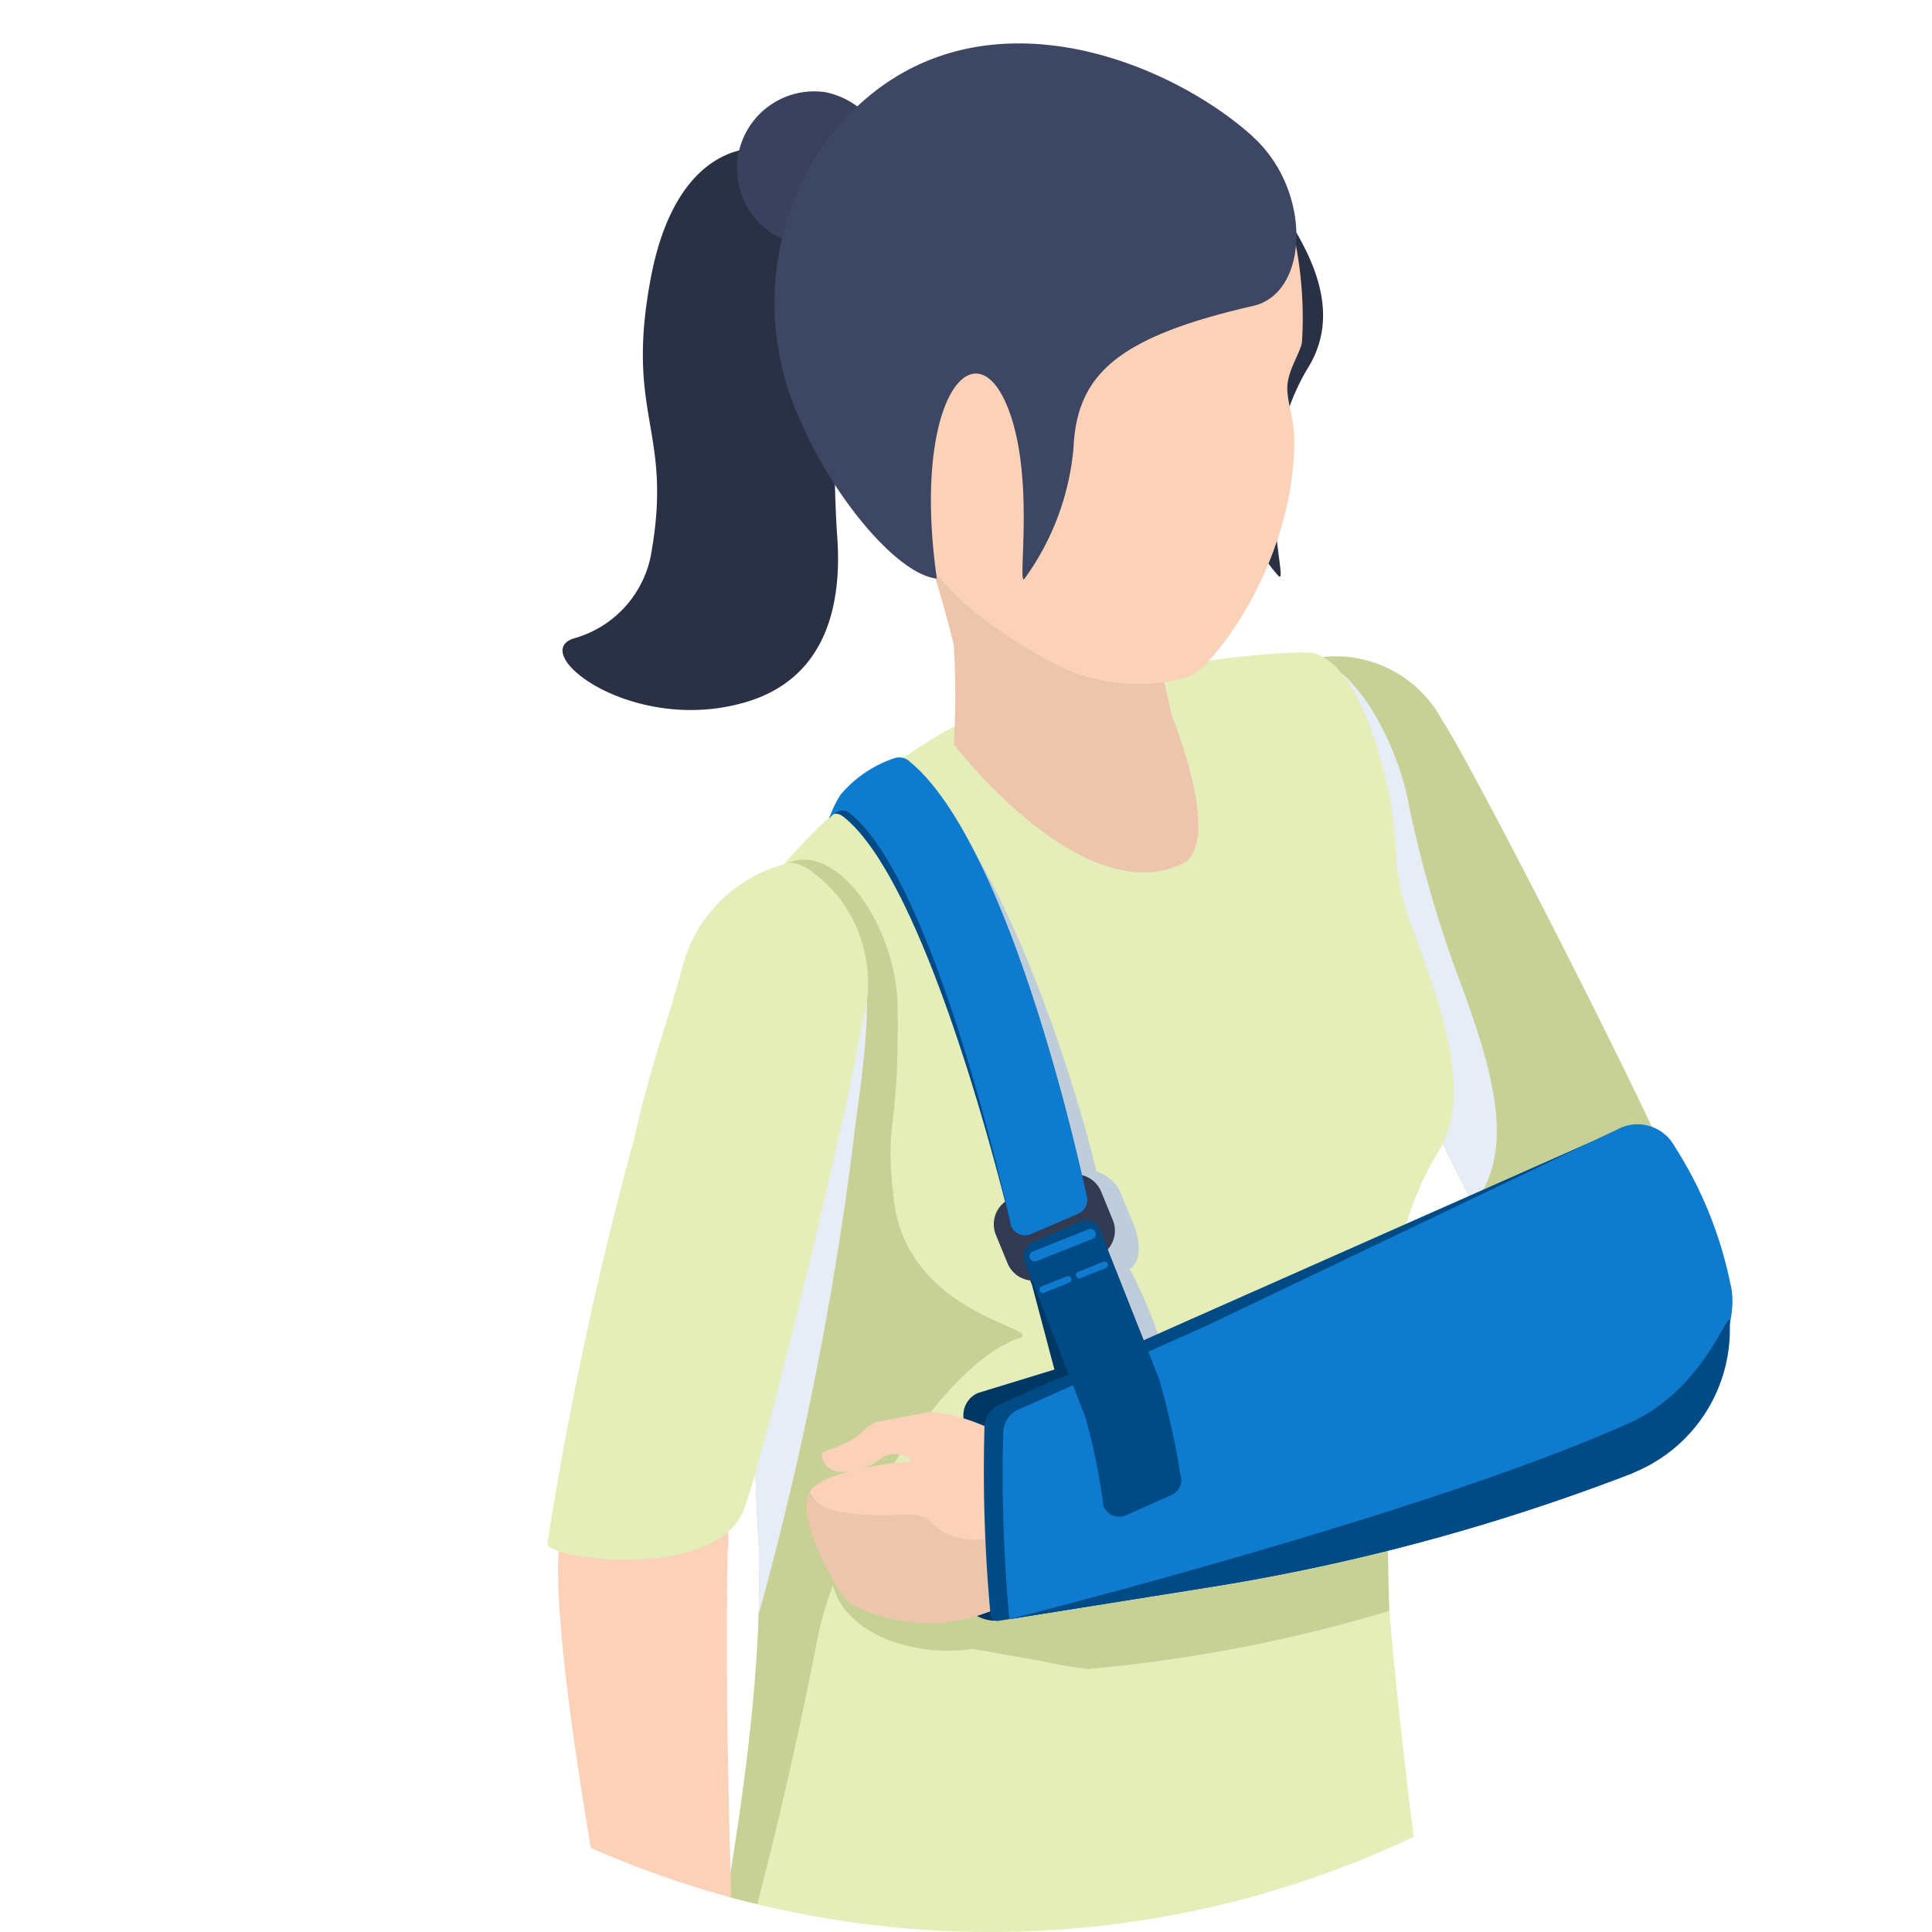
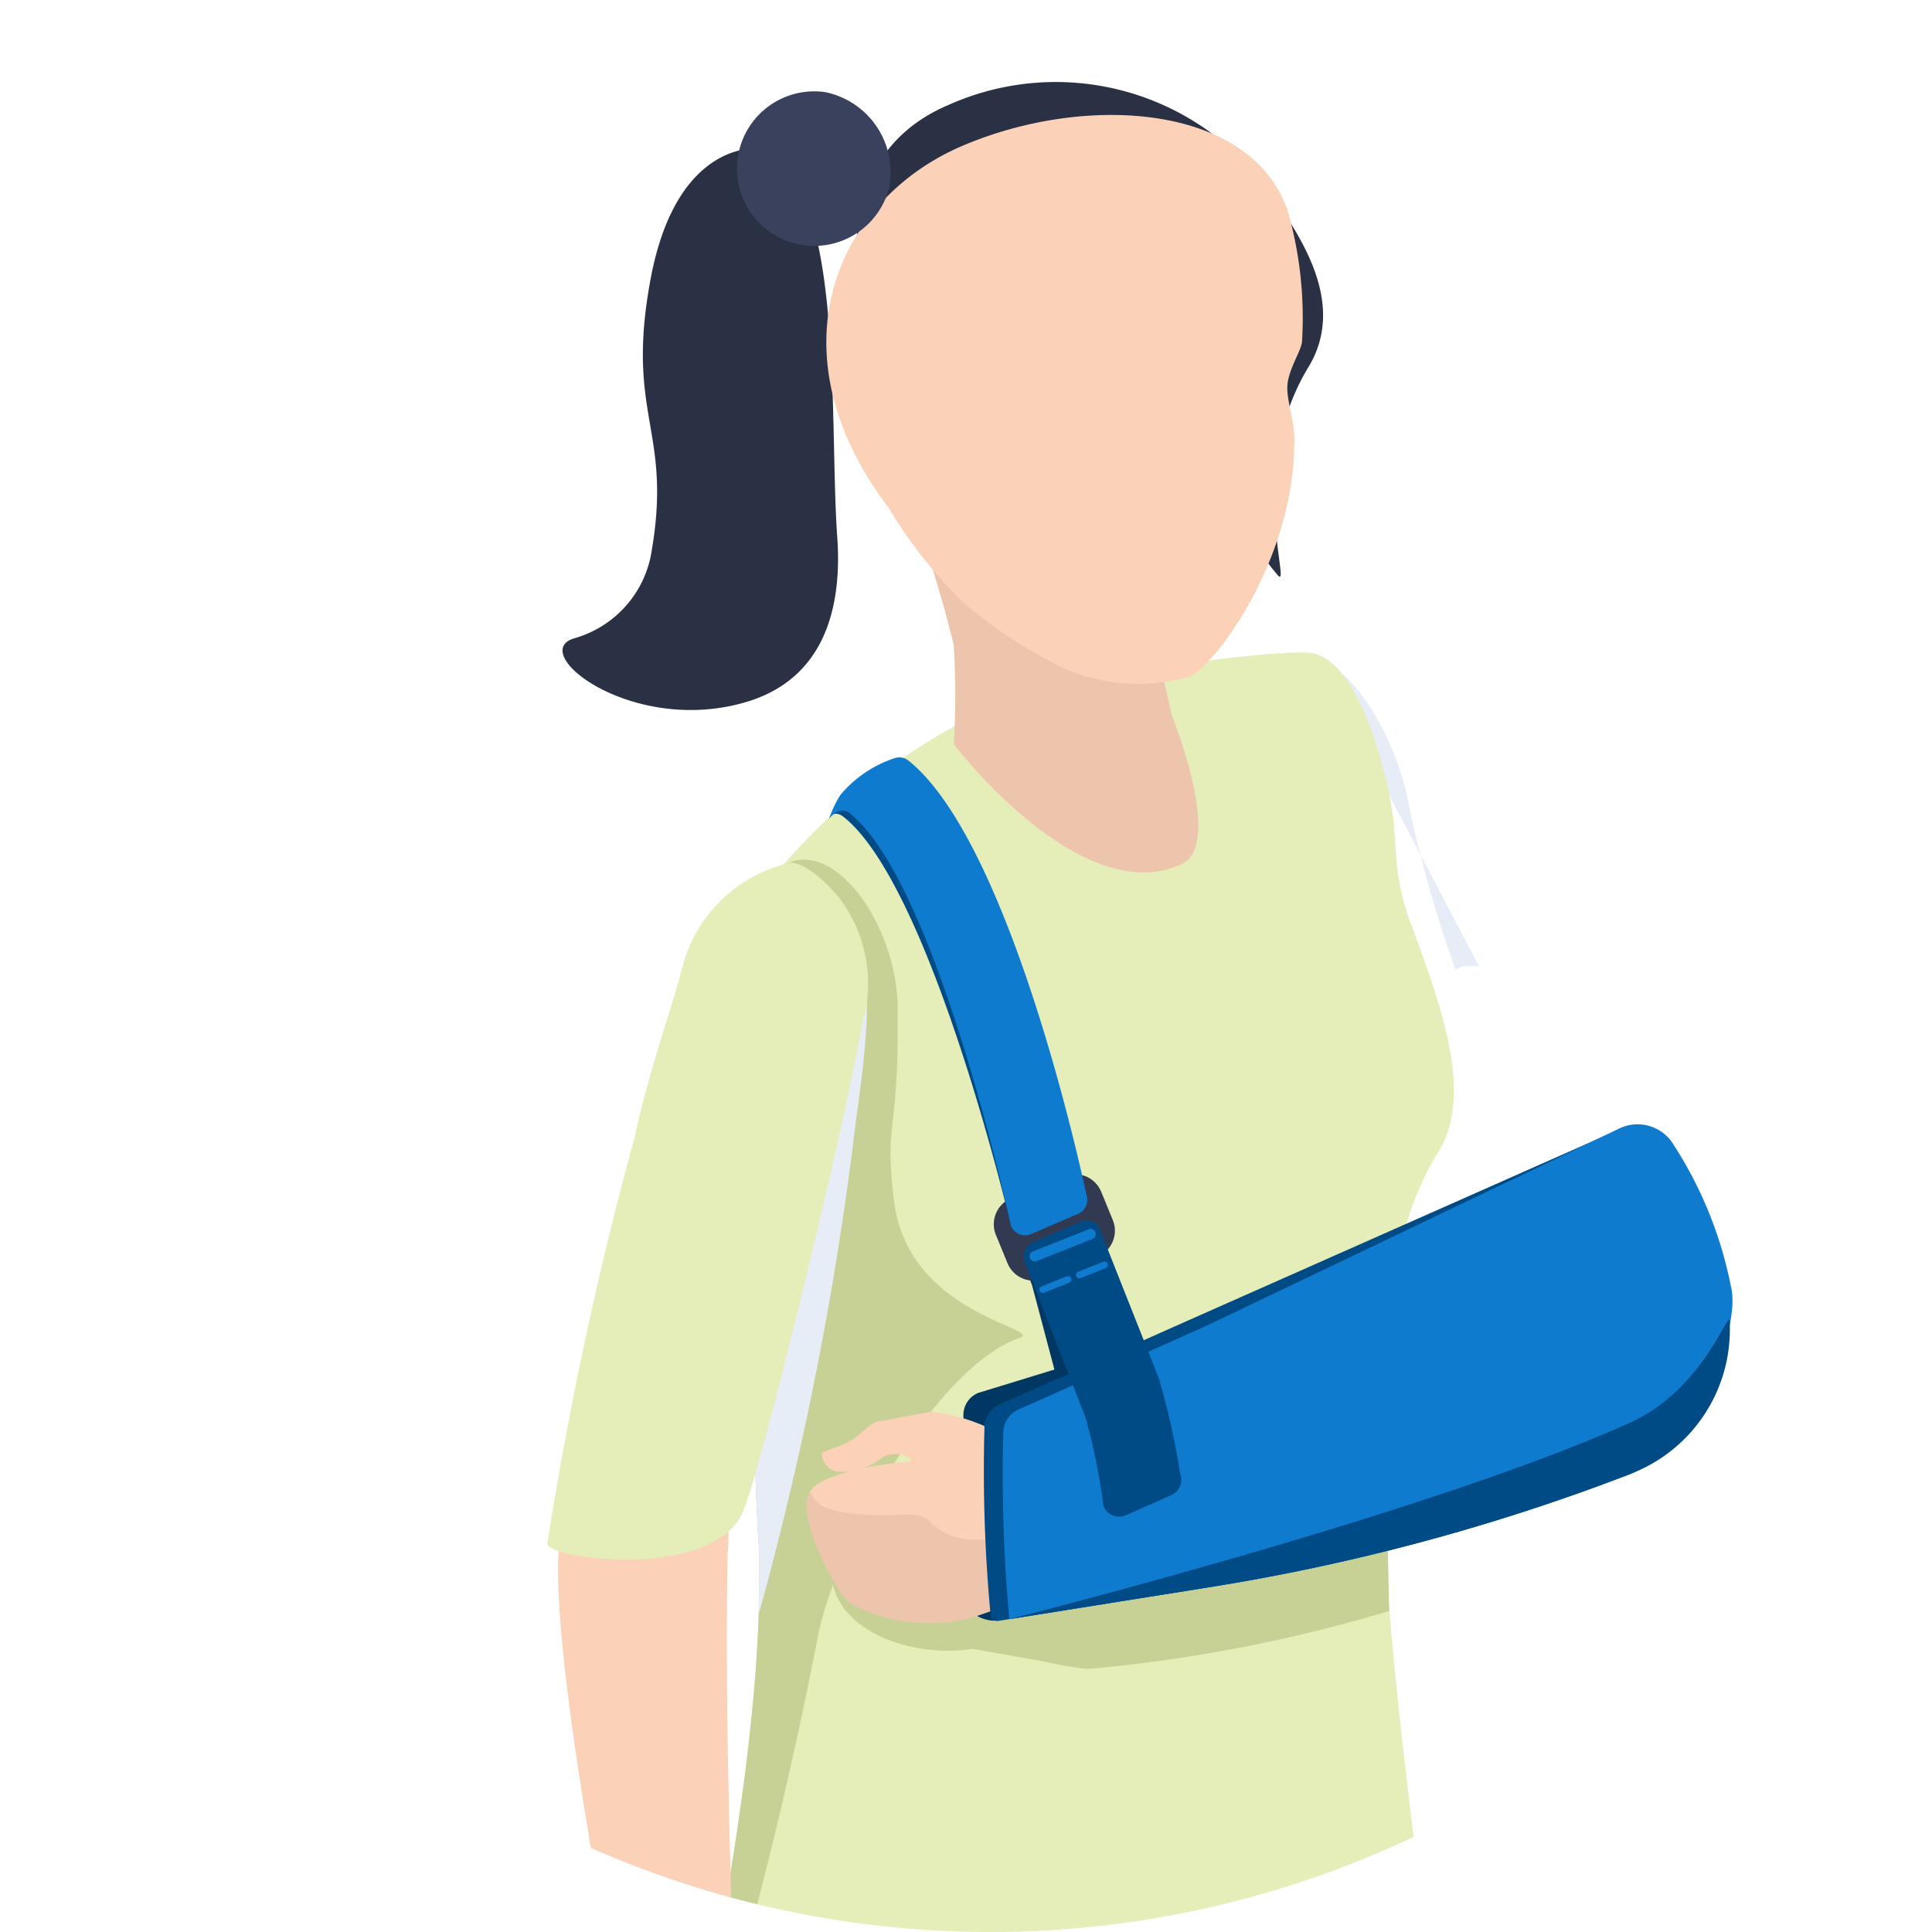
<svg xmlns="http://www.w3.org/2000/svg" width="40" height="40" viewBox="0 0 40 40">
  <defs>
    <clipPath id="clip-path">
      <rect id="Rectangle_33189" data-name="Rectangle 33189" width="40" height="40" transform="translate(106 331)" fill="#e6edf9" />
    </clipPath>
    <clipPath id="clip-path-2">
      <circle id="Ellipse_3331" data-name="Ellipse 3331" cx="20.5" cy="20.5" r="20.5" transform="translate(0 -0.076)" fill="none" />
    </clipPath>
    <clipPath id="clip-path-3">
      <rect id="Rectangle_33148" data-name="Rectangle 33148" width="4.918" height="11.277" fill="none" />
    </clipPath>
    <clipPath id="clip-path-4">
      <rect id="Rectangle_33149" data-name="Rectangle 33149" width="2.378" height="14.706" fill="none" />
    </clipPath>
    <clipPath id="clip-path-5">
-       <rect id="Rectangle_33150" data-name="Rectangle 33150" width="5.834" height="12.863" fill="none" />
-     </clipPath>
+       </clipPath>
  </defs>
  <g id="Mask_Group_230950" data-name="Mask Group 230950" transform="translate(-106 -331)" clip-path="url(#clip-path)">
    <g id="Group_249052" data-name="Group 249052" transform="translate(106 330.076)" clip-path="url(#clip-path-2)">
      <g id="Group_249057" data-name="Group 249057" transform="translate(11.331 1.825)">
-         <path id="Path_230611" data-name="Path 230611" d="M917.573,608.916a2.5,2.5,0,0,1,3.05,1.175c.6.911,3.612,6.792,4.668,9.117.52,1.145,1.211,2.216,1.3,2.575.165.66-1.231,4.019-2.305,2.756-2.926-3.439-3.916-6.36-5.533-9.765-.773-1.627-1.1-2.424-1.424-3.132-.313-.69-1.047-2,.244-2.725" transform="translate(-902.096 -596.082)" fill="#c8d195" />
        <g id="Group_249045" data-name="Group 249045" transform="translate(14.741 12.761)" style="mix-blend-mode: multiply;isolation: isolate">
          <g id="Group_249044" data-name="Group 249044" transform="translate(0 0)">
            <g id="Group_249043" data-name="Group 249043" clip-path="url(#clip-path-3)">
-               <path id="Path_230612" data-name="Path 230612" d="M918.061,612.3c.738.185,1.545,1.536,1.831,2.793a24.7,24.7,0,0,0,1.008,3.612c.729,1.942,1.242,3.6.47,4.719-.032.046-.062.093-.091.141-.937-1.747-1.637-3.474-2.526-5.346-.773-1.627-1.1-2.424-1.424-3.132-.313-.69-1.047-2,.244-2.725a.989.989,0,0,1,.132-.061,1.308,1.308,0,0,1,.356,0" transform="translate(-916.836 -612.293)" fill="#e6edf7" />
+               <path id="Path_230612" data-name="Path 230612" d="M918.061,612.3c.738.185,1.545,1.536,1.831,2.793a24.7,24.7,0,0,0,1.008,3.612a.989.989,0,0,1,.132-.061,1.308,1.308,0,0,1,.356,0" transform="translate(-916.836 -612.293)" fill="#e6edf7" />
            </g>
          </g>
        </g>
        <path id="Path_230613" data-name="Path 230613" d="M470.289,637.7a5.045,5.045,0,0,1-4.361.958c-2.335-.74-4.29-1.154-6.16,0A7.074,7.074,0,0,1,456,639.878c-.872-.006-1.958-.725-1.995-1.534a.864.864,0,0,1,.021-.248c.2-.877,1.975-8.26,1.882-12.755,0-.055,0-.109,0-.163,0-.028,0-.058,0-.086s0-.056,0-.084c0-.073-.007-.146-.012-.218-.268-4.687-.033-12.376-.056-12.452a5.664,5.664,0,0,1,.5-1.45,13.088,13.088,0,0,1,3.463-2.869c2.191-1.219,7.117-1.71,7.586-1.593.738.185,1.245,1.5,1.531,2.754.289,1.277.016,1.609.52,2.948.729,1.942,1.242,3.6.47,4.719a6.351,6.351,0,0,0-.765,2.117,18.606,18.606,0,0,0-.289,5.295c.031,3.473,1.405,12.275,1.439,13.442" transform="translate(-451.524 -593.801)" fill="#e5edb9" />
        <path id="Path_230614" data-name="Path 230614" d="M461.28,778.354c-1.722.608-3.814,4.328-4.158,6.2a93.768,93.768,0,0,1-2.968,11.372.557.557,0,0,1-.15.16.864.864,0,0,1,.021-.248c.2-.877,1.975-8.26,1.882-12.755,0-.055,0-.109,0-.163l0-.086c0-.028,0-.056,0-.084,0-.073-.007-.146-.012-.219-.268-4.686-.033-12.376-.056-12.451a9.126,9.126,0,0,1,.6-1.532c1.029-.562,2.319,1.248,2.339,2.949.032,2.7-.285,2.3-.076,4.01.294,2.394,3.17,2.641,2.591,2.845" transform="translate(-451.524 -751.546)" fill="#c8d195" />
        <path id="Path_230615" data-name="Path 230615" d="M610.613,163.108c.715.994,1.718,2.426.9,3.767-1.3,2.137-.327,4.658-.636,4.3-2.289-2.687-.222-5.689-1.279-6.036-.645-.212-3.33,6.466-3.982,5.985a9.764,9.764,0,0,1-1.553-1.967c-2.484-3.278-2.585-6.6-.031-7.7a5.434,5.434,0,0,1,6.578,1.656" transform="translate(-595.757 -160.171)" fill="#2a3145" />
        <path id="Path_230616" data-name="Path 230616" d="M376.271,212.671s-1.671-.174-2.207,2.7.485,3.121,0,5.753a2.234,2.234,0,0,1-1.577,1.685c-1,.294,1.21,2.028,3.57,1.316,1.759-.531,1.958-2.212,1.871-3.417-.178-2.477.186-7.5-1.654-8.035" transform="translate(-371.925 -210.496)" fill="#2a3145" />
        <path id="Path_230617" data-name="Path 230617" d="M648.749,505.745s2.619,3.441,4.711,2.478c.884-.407-.2-3.075-.2-3.075l-.427-1.887-4.89-2.214a25.4,25.4,0,0,1,.8,2.637,16.623,16.623,0,0,1,0,2.061" transform="translate(-640.328 -491.232)" fill="#edc5ac" />
        <path id="Path_230618" data-name="Path 230618" d="M588.211,188.185a8.038,8.038,0,0,1,.322,2.769c0,.188-.254.538-.3.887-.04.325.142.72.14,1.2-.009,2.542-1.715,4.717-2.19,4.876a3.8,3.8,0,0,1-2.533-.156,9.619,9.619,0,0,1-2.124-1.376,9.762,9.762,0,0,1-1.552-1.966c-2.484-3.278-1.051-6.382,1.5-7.484s5.929-.881,6.731,1.255" transform="translate(-572.906 -184.805)" fill="#fbd1b8" />
        <path id="Path_230619" data-name="Path 230619" d="M510.7,170.061a1.6,1.6,0,1,1-1.318-1.99,1.693,1.693,0,0,1,1.318,1.99" transform="translate(-503.625 -167.064)" fill="#39415c" />
-         <path id="Path_230620" data-name="Path 230620" d="M548.239,132.594c1.231,1.114,1.165,3.235.006,3.5-2.845.652-3.657,1.436-3.723,2.963a5.425,5.425,0,0,1-1,2.668c-.2.335.26-2.184-.414-3.654-.695-1.515-1.929.046-1.414,3.67-.841-.094-2.159-1.725-2.81-3.238a5.809,5.809,0,0,1,.448-5.725c2.631-3.6,7.037-1.88,8.909-.186" transform="translate(-533.629 -130.662)" fill="#3d4663" />
        <path id="Path_230621" data-name="Path 230621" d="M373.456,1251.891s.377,0,.96.843c.092.134.528.295.439-.216a3.747,3.747,0,0,0-.861-1.614c-.286-.309-.956-.915-1.2-1.238a2.4,2.4,0,0,1-.3-.7c.006-.044-.092-1.378-.1-2.041-.025-2.053-.184-5.491-.117-9.127a2.313,2.313,0,0,0-.336-1.509s-2.313-1.489-3.086.99c-.473,1.516,1.08,9.448,1.254,10.138.191.758.36,2.206.36,2.206a13.2,13.2,0,0,0,.084,3.166c.19.789,2.289,1.706,2.9,1.782.334.041.876.242,1.178-.285.212-.369-1.4-1.782-1.169-2.4" transform="translate(-368.543 -1206.565)" fill="#fbd1b8" />
        <g id="Group_249048" data-name="Group 249048" transform="translate(4.232 17.769)" style="mix-blend-mode: multiply;isolation: isolate">
          <g id="Group_249047" data-name="Group 249047">
            <g id="Group_249046" data-name="Group 249046" clip-path="url(#clip-path-4)">
              <path id="Path_230622" data-name="Path 230622" d="M520.372,815.989c.01-.323.012-.636.006-.936,0-.055,0-.109,0-.163,0-.028,0-.058,0-.086s0-.056,0-.084c0-.073-.007-.146-.012-.219-.213-3.729-.108-9.36-.067-11.543.312-1.2,1.076-1.971,1.685-1.566,1.1.732.454,3.77.335,4.973a68.785,68.785,0,0,1-1.928,9.607l-.009.017" transform="translate(-520.228 -801.283)" fill="#e6edf7" />
            </g>
          </g>
        </g>
        <path id="Path_230623" data-name="Path 230623" d="M366.532,771.584a2.944,2.944,0,0,1,.454,2.629c-.269,1.715-2.141,9.467-2.489,10.133-.713,1.363-4.04.9-4.021.593a77.218,77.218,0,0,1,1.8-8.39c.379-1.681.73-2.509,1.007-3.59a2.984,2.984,0,0,1,2.217-2.115c.21-.008.562.181,1.033.741" transform="translate(-360.475 -753.881)" fill="#e5edb9" />
        <path id="Path_230624" data-name="Path 230624" d="M593.844,1289.565c0,.028.027,1.287.027,1.287a31.318,31.318,0,0,1-6.234,1.2,7.819,7.819,0,0,1-.905-.153l-1.485-.264c-1.235.2-2.9-.356-2.929-1.607-.011-.5,11.66-1.54,11.525-.461" transform="translate(-576.441 -1258.399)" fill="#c8d195" />
        <path id="Path_230625" data-name="Path 230625" d="M686,1151.588c-.042.3.437.381.519.368l3.982-.93c2.89-.531-.967-4.813-.967-4.813l-3.363,1.031a.5.5,0,0,0-.3.474Z" transform="translate(-677.256 -1119.304)" fill="#003863" />
        <path id="Path_230626" data-name="Path 230626" d="M569.445,1200.43c.158.193.813,1.931.365,2.012-.912.166-1.488.955-2.391,1.253a3.4,3.4,0,0,1-2.844-.208c-.378-.382-1.042-1.793-.819-2.273.184-.4,1.563-.609,1.924-.626.287-.015.161-.1.039-.139a.525.525,0,0,0-.465.045,1.352,1.352,0,0,1-.877.289c-.286-.006-.406-.325-.359-.394.013-.02.308-.107.574-.245.233-.121.4-.361.555-.394.236-.049.884-.16,1.1-.212a3.691,3.691,0,0,1,1.01.248c.4.142.718.539,1.112.64.46.118.936-.162,1.074.005" transform="translate(-558.326 -1171.212)" fill="#fbd1b8" />
        <path id="Path_230627" data-name="Path 230627" d="M568.982,1262.946c.158.193.644,1.016.2,1.1-.912.166-1.488.956-2.391,1.253a3.4,3.4,0,0,1-2.844-.208c-.378-.383-1.1-1.822-.819-2.273.029-.048.042.273.54.374,1.108.224,1.677-.07,1.942.214,1.069,1.14,3.239-.625,3.376-.458" transform="translate(-557.694 -1232.814)" fill="#edc5ac" />
        <path id="Path_230628" data-name="Path 230628" d="M778.215,1108.826a1.034,1.034,0,0,1-.248,1.491l-.018.012a12.015,12.015,0,0,1-4.22,1.78c-1.15.241-4.256.266-6.264.443-.682.06-.958.076-.958.076a3.289,3.289,0,0,1-.547-1.419c-.075-.617.159-.772.159-.772.441-.133.894-.311,1.538-.561,1.7-.658,4.42-2,6.027-2.554a6.241,6.241,0,0,1,1.86-.041,1.772,1.772,0,0,1,.853.3Z" transform="translate(-755.202 -1081.358)" fill="#fbd1b8" />
        <g id="Group_249051" data-name="Group 249051" transform="translate(7.02 15.193)" style="mix-blend-mode: multiply;isolation: isolate">
          <g id="Group_249050" data-name="Group 249050" transform="translate(0)">
            <g id="Group_249049" data-name="Group 249049" clip-path="url(#clip-path-5)">
              <path id="Path_230629" data-name="Path 230629" d="M625.456,705.2c1.52,1.226,2.832,6.392,3.216,8.032a.584.584,0,0,0-.2.694l.24.585a.584.584,0,0,0,.472.359l.037.094.515,1.943c.065.026,1.493-.706,1.493-.706a9.705,9.705,0,0,0-.777-1.979c.254-.142.208-.605.095-.881l-.3-.732a.828.828,0,0,0-.488-.407c-.352-1.539-1.9-6.67-3.769-8.156-.039-.031-.761.974-.537,1.154" transform="translate(-625.413 -704.046)" fill="#bfccd9" />
            </g>
          </g>
        </g>
        <path id="Path_230630" data-name="Path 230630" d="M701.379,991.109a.137.137,0,0,0,.159.131l4.342-.693a43.153,43.153,0,0,0,8.766-2.357,2.481,2.481,0,0,0,1.336-2.784s.749-1.217-.776-4.182a2.08,2.08,0,0,0-.976-.086l-8.8,3.9-3.876,1.727a.531.531,0,0,0-.3.473,32.054,32.054,0,0,0,.126,3.87" transform="translate(-692.203 -958.582)" fill="#004b85" />
        <path id="Path_230631" data-name="Path 230631" d="M729.188,982.527a43.165,43.165,0,0,1-8.766,2.357l-4.111.657a32.747,32.747,0,0,1-.125-3.859.524.524,0,0,1,.3-.474l3.876-1.727,8.614-4.116a.872.872,0,0,1,1.1.373,8.346,8.346,0,0,1,1.168,2.88c.282,1.078-1.038,3.449-2.053,3.908" transform="translate(-706.745 -952.919)" fill="#0e7bcf" />
        <path id="Path_230632" data-name="Path 230632" d="M734.387,1131.176a43.169,43.169,0,0,1-8.766,2.357l-4.111.656s8.656-2.173,12.848-4.066c1.647-.744,2.105-2.614,2.068-2.014a3.2,3.2,0,0,1-2.038,3.066" transform="translate(-711.943 -1101.568)" fill="#004b85" />
        <path id="Path_230633" data-name="Path 230633" d="M734.176,1057.507s.9,2.118.73,2.194c0,0-1.428.732-1.493.706l-.515-1.943c-.059-.155-.271-.633-.12-.7l.992-.429a.305.305,0,0,1,.406.17" transform="translate(-722.862 -1032.759)" fill="#003863" />
        <path id="Path_230634" data-name="Path 230634" d="M709.407,1015.446l.24.585a.583.583,0,0,0,.761.319l1.1-.451a.583.583,0,0,0,.319-.761l-.24-.585a.584.584,0,0,0-.761-.319l-1.1.452a.584.584,0,0,0-.319.761m.642.434a.121.121,0,0,1,.053-.162l1.221-.5a.122.122,0,0,1,.151.078l.043.1a.122.122,0,0,1-.053.162l-1.221.5a.122.122,0,0,1-.151-.078Zm-.287-.7a.122.122,0,0,1,.053-.162l1.221-.5a.122.122,0,0,1,.152.079l.043.1a.122.122,0,0,1-.053.162l-1.221.5a.122.122,0,0,1-.152-.079Z" transform="translate(-700.119 -990.78)" fill="#323a52" />
        <path id="Path_230635" data-name="Path 230635" d="M584.889,700.914s-1.639-6.99-3.453-8.453c-.224-.18-.3.017-.3.017-.029-.022.194-.355.236-.4a2.863,2.863,0,0,1,.986-.758.265.265,0,0,1,.276.044c2.178,1.729,3.69,8.984,3.69,8.984.062.159-.045.256-.2.323l-.788.4a.337.337,0,0,1-.447-.15" transform="translate(-575.289 -676.439)" fill="#004b85" />
        <path id="Path_230636" data-name="Path 230636" d="M584.64,698.237s-1.517-7.071-3.331-8.534c-.224-.181-.427.1-.427.1a1.908,1.908,0,0,1,.234-.493,2.484,2.484,0,0,1,1.117-.753.309.309,0,0,1,.276.044c2.179,1.729,3.69,8.984,3.69,8.984a.318.318,0,0,1-.171.407l-.973.42a.312.312,0,0,1-.415-.176" transform="translate(-575.04 -673.762)" fill="#0e7bcf" />
        <path id="Path_230637" data-name="Path 230637" d="M734.293,1050.822l1.215,3.067a15.753,15.753,0,0,1,.441,1.973.347.347,0,0,1-.182.444l-.941.417a.347.347,0,0,1-.466-.2,13.293,13.293,0,0,0-.37-1.823l-1.262-3.232a.31.31,0,0,1,.167-.394l.992-.429a.305.305,0,0,1,.406.17" transform="translate(-722.846 -1026.252)" fill="#004b85" />
        <path id="Path_230638" data-name="Path 230638" d="M773.616,1082.7a.07.07,0,0,0,.026-.005l.521-.209a.07.07,0,1,0-.052-.13l-.521.209a.07.07,0,0,0,.026.135" transform="translate(-762.601 -1057.133)" fill="#0e7bcf" />
        <path id="Path_230639" data-name="Path 230639" d="M745.124,1094.122a.073.073,0,0,0,.026-.005l.521-.209a.07.07,0,0,0-.052-.13l-.521.209a.07.07,0,0,0,.026.135" transform="translate(-734.864 -1068.254)" fill="#0e7bcf" />
        <path id="Path_230640" data-name="Path 230640" d="M737.452,1057.57l1.156-.459a.107.107,0,0,0-.079-.2l-1.156.459a.107.107,0,0,0,.079.2" transform="translate(-727.32 -1032.361)" fill="#0e7bcf" />
      </g>
    </g>
  </g>
</svg>